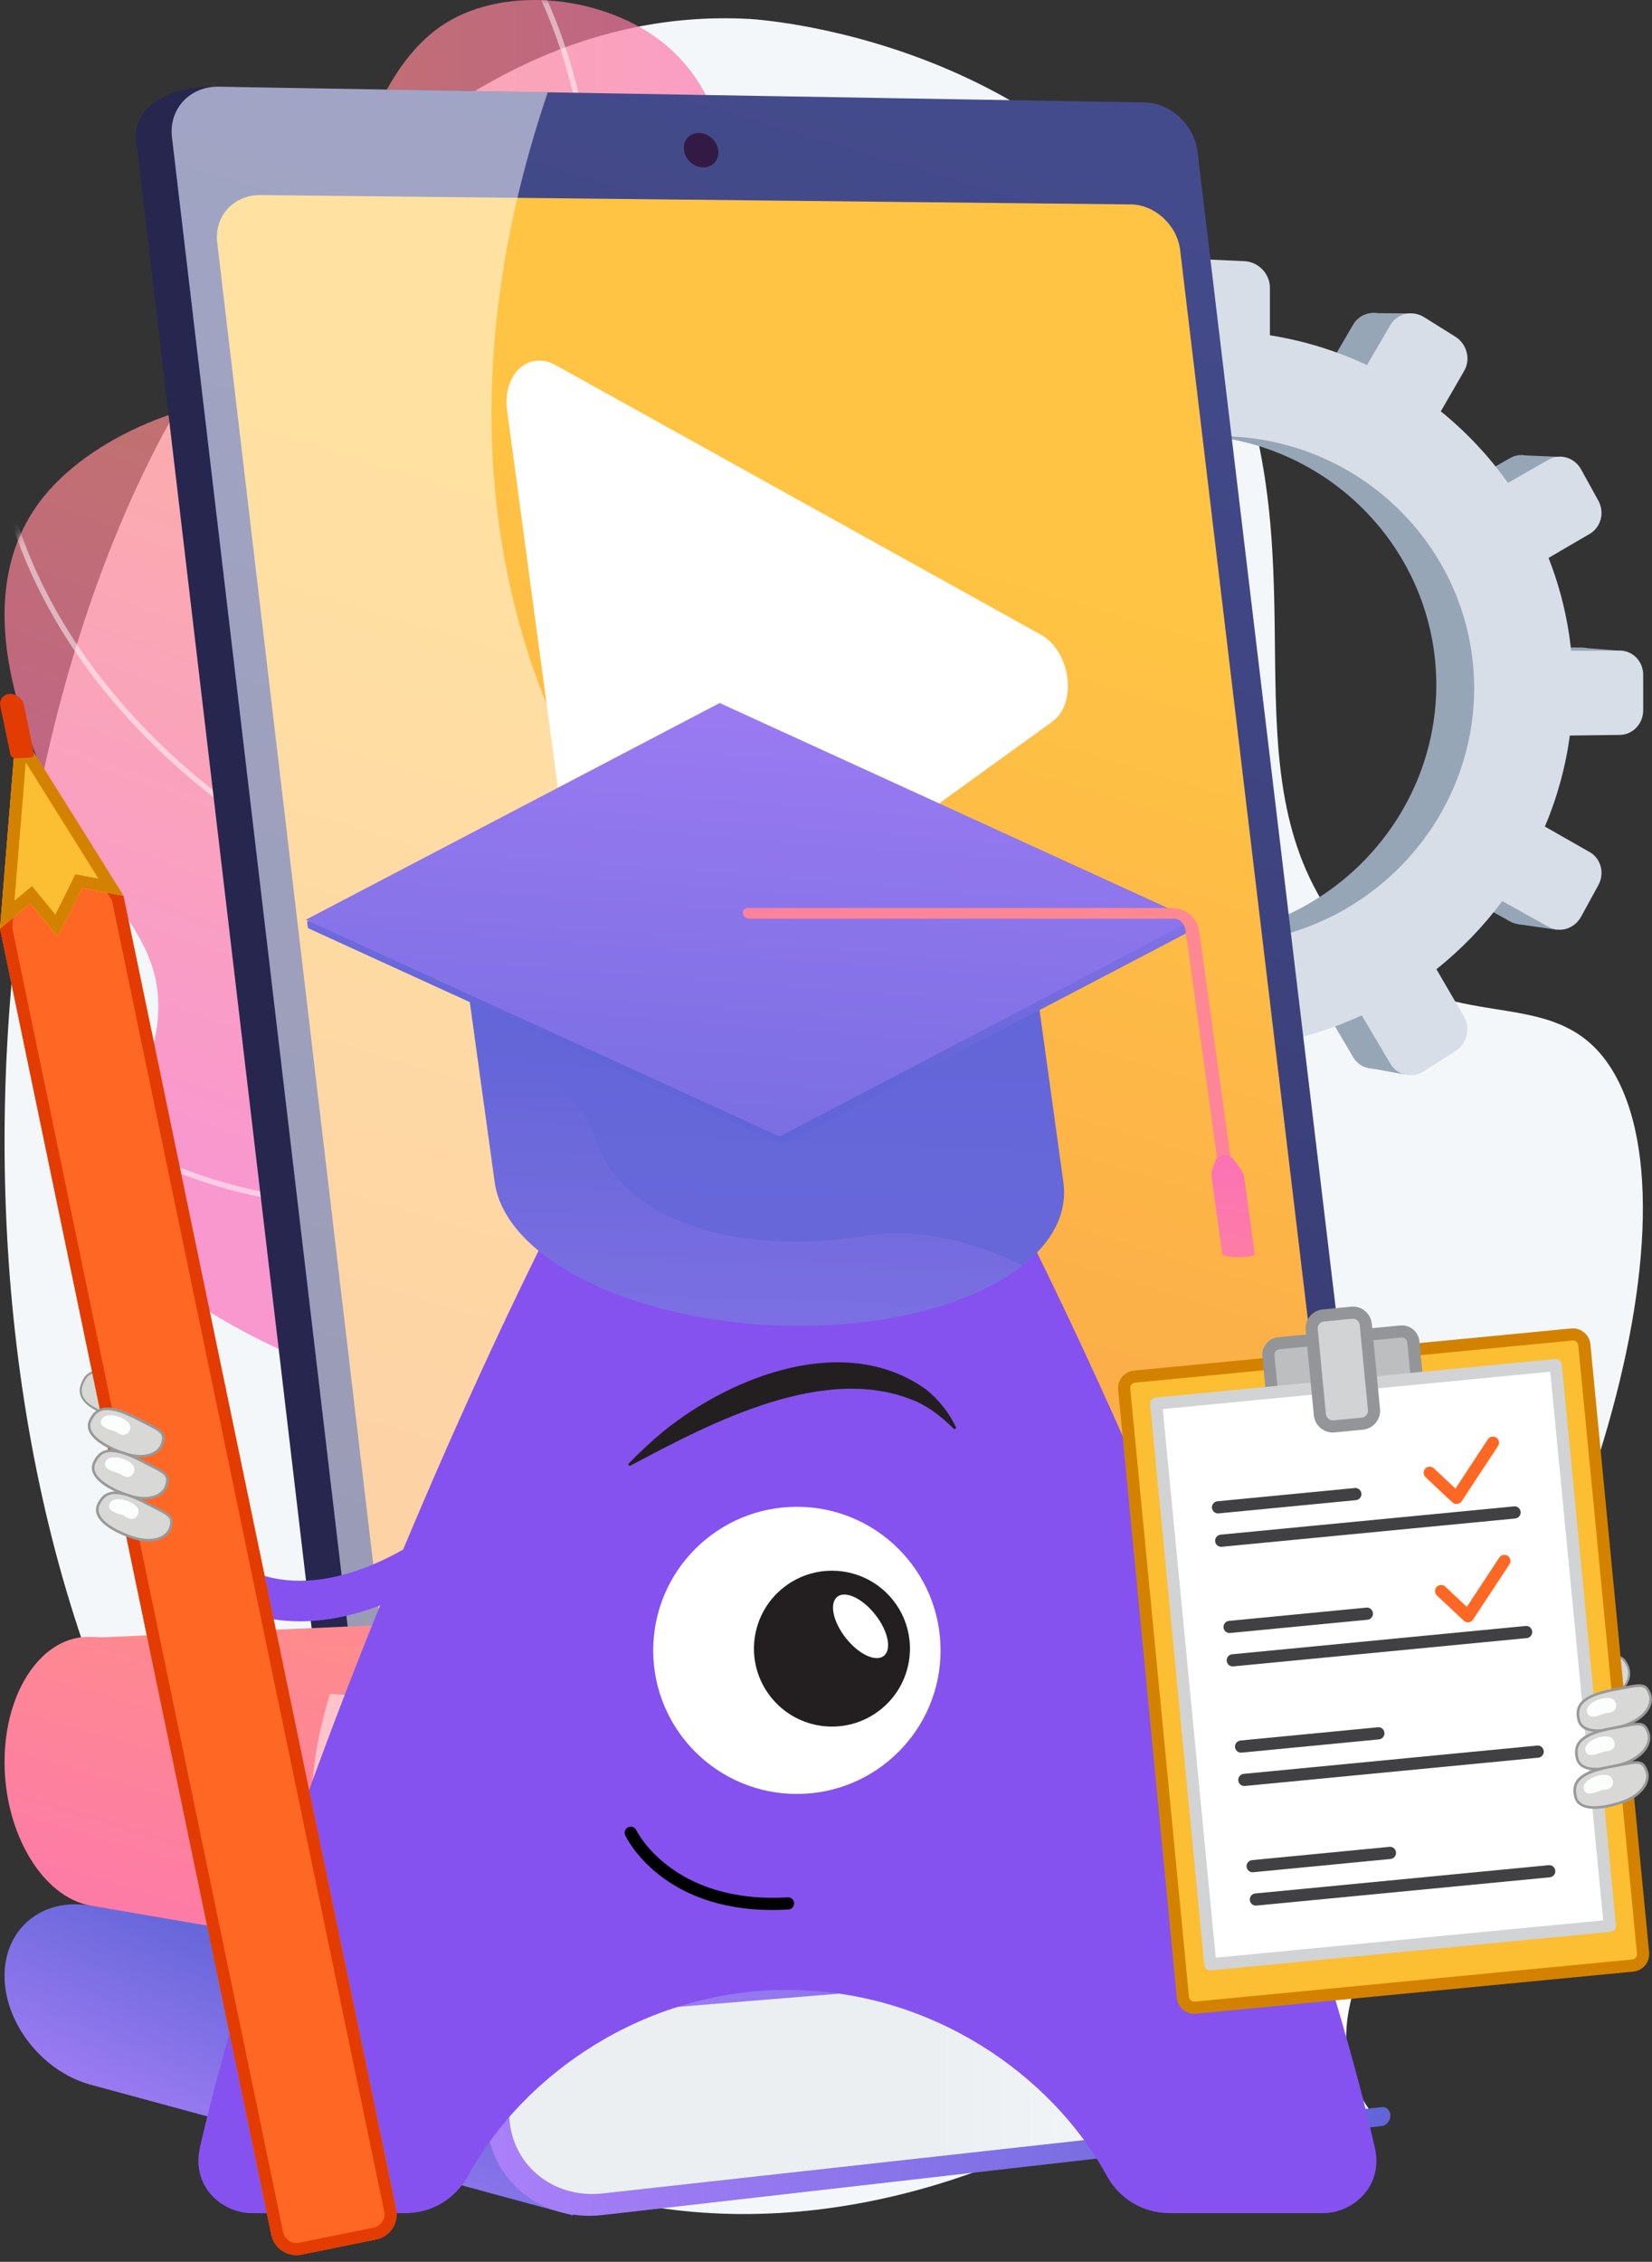
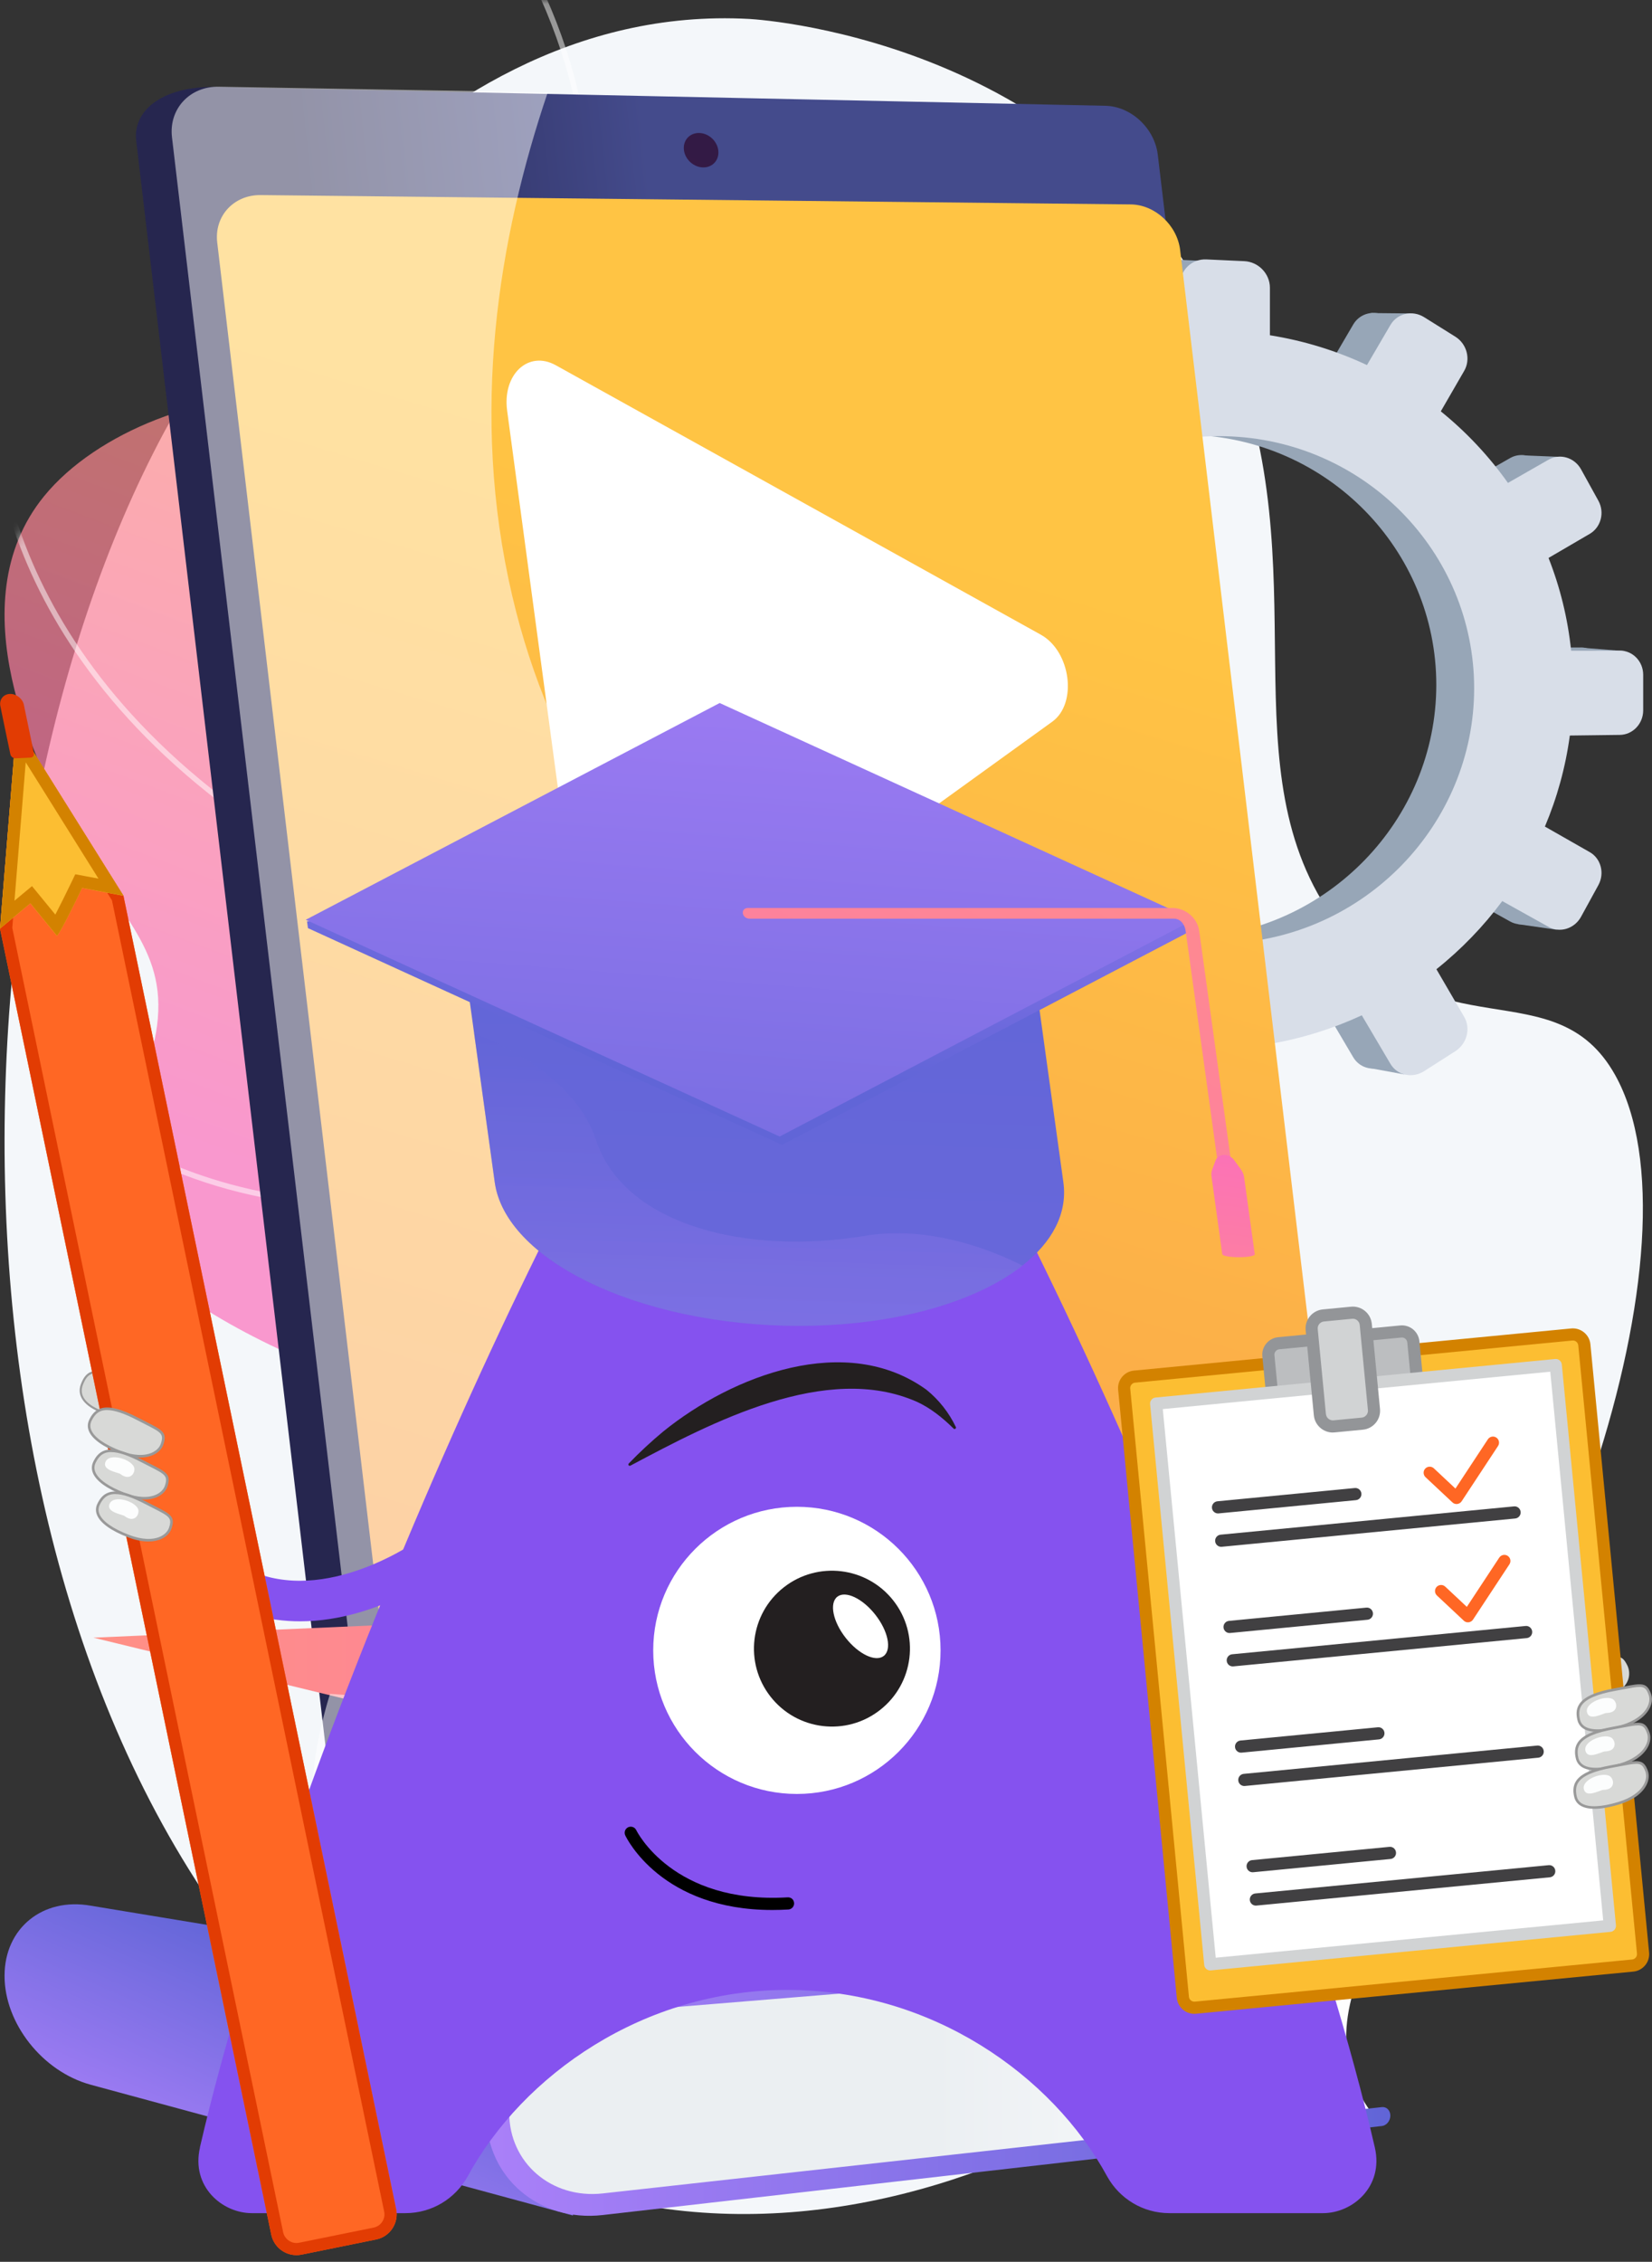
<svg xmlns="http://www.w3.org/2000/svg" width="198" height="271" viewBox="0 0 198 271" fill="none">
  <rect x="0" y="0" width="198" height="271" fill="#333333" stroke="none" />
  <path d="M19.61 51.893C22.604 46.296 48.234 0.013 89.78 2.268C91.856 2.381 132.375 5.303 147.319 41.583C158.375 68.421 146.671 92.232 160.157 110.517C171.908 126.449 186.35 115.903 193.572 128.787C204.572 148.413 187.054 201.416 160.138 230.976C132.347 261.499 79.177 283.891 37.852 243.168C-8.544 197.449 -8.074 103.645 19.61 51.893Z" fill="#F4F7FA" />
-   <path opacity="0.7" d="M105.649 127.135C99.549 121.368 91.499 112.004 87.856 98.762C83.079 81.396 90.079 72.621 89.29 43.22C88.791 24.63 88.256 11.662 78.951 4.725C71.659 -0.71 59.855 -1.792 52.69 3.247C46.733 7.436 43.288 16.346 42.236 22.706C41.379 27.89 42.067 31.654 39.1 34.384C36.069 37.174 32.796 35.594 29.961 37.661C24.212 41.852 27.541 55.737 28.079 57.981C34.063 82.942 56.899 99.777 66.947 107C75.255 112.972 88.108 120.93 105.649 127.134V127.135Z" fill="url(#paint0_linear_54_29091)" />
  <mask id="mask0_54_29091" style="mask-type:luminance" maskUnits="userSpaceOnUse" x="26" y="0" width="80" height="128">
    <path d="M105.649 127.135C99.549 121.368 91.499 112.004 87.856 98.762C83.079 81.396 90.079 72.621 89.29 43.22C88.791 24.63 88.256 11.662 78.951 4.725C71.659 -0.71 59.855 -1.792 52.69 3.247C46.733 7.436 43.288 16.346 42.236 22.706C41.379 27.89 42.067 31.654 39.1 34.384C36.069 37.174 32.796 35.594 29.961 37.661C24.212 41.852 27.541 55.737 28.079 57.981C34.063 82.942 56.899 99.777 66.947 107C75.255 112.972 88.108 120.93 105.649 127.134V127.135Z" fill="white" />
  </mask>
  <g mask="url(#mask0_54_29091)">
    <g style="mix-blend-mode:soft-light" opacity="0.5">
      <path d="M112.595 131.814C101.952 127.74 92.79 122.88 85.365 117.369C74.367 109.206 67.517 99.826 65.004 89.489C63.04 81.407 63.767 72.657 64.689 61.58C65.453 52.397 66.815 45.965 68.017 40.291C69.572 32.947 70.801 27.148 69.948 18.766C69.083 10.248 66.293 1.779 61.656 -6.41L62.222 -6.735C66.904 1.533 69.721 10.089 70.596 18.698C71.459 27.182 70.221 33.027 68.653 40.427C67.456 46.082 66.098 52.492 65.338 61.633C64.385 73.082 63.697 81.355 65.636 89.332C70.91 111.027 94.209 124.074 112.825 131.2L112.593 131.813L112.595 131.814Z" fill="white" />
      <path d="M65.531 55.273L65.426 54.918C60.522 38.336 51.715 27.962 45.191 22.179C38.13 15.921 32.17 13.555 32.11 13.532L32.346 12.919C32.406 12.943 38.475 15.352 45.622 21.686C52.162 27.483 60.972 37.846 65.942 54.366C67.281 53.712 72.432 50.998 77.586 45.65C83.078 39.949 89.7 29.999 90.054 14.971L90.705 14.986C90.346 30.24 83.617 40.341 78.034 46.127C71.985 52.397 65.93 55.099 65.869 55.126L65.531 55.274V55.273Z" fill="white" />
      <path d="M64.243 80.026L64.016 79.959C55.978 77.583 46.861 68.276 36.921 52.296C29.536 40.427 24.433 29.104 24.383 28.991L24.977 28.721C25.178 29.169 45.211 73.411 63.976 79.261C64.912 77.911 70.549 69.923 77.643 62.913C85.434 55.213 102.99 52.637 103.733 52.531L103.824 53.18C103.643 53.206 85.737 55.833 78.099 63.381C70.406 70.984 64.438 79.742 64.378 79.829L64.245 80.027L64.243 80.026Z" fill="white" />
      <path d="M82.602 115.153L81.957 115.076C81.868 115.065 72.843 113.951 61.059 109.813C50.18 105.993 34.649 98.738 22.439 85.871L-1.111 61.052L-0.64 60.598L22.911 85.417C35.028 98.186 50.453 105.392 61.259 109.189C71.186 112.677 79.138 114.005 81.393 114.336C76.888 105.987 77.724 96.903 83.825 88.023C88.517 81.193 94.737 76.83 94.799 76.787L95.169 77.327C95.107 77.37 88.975 81.676 84.35 88.411C78.183 97.396 77.486 106.202 82.278 114.588L82.602 115.154V115.153Z" fill="white" />
    </g>
  </g>
  <path opacity="0.7" d="M123.403 173.339C104.402 176.153 79.797 177.007 55.102 169.705C48.8 167.841 9.867 156.329 11.854 138.923C12.555 132.792 17.741 131.108 18.819 122.926C20.097 113.232 13.633 109.392 7.985 98.333C4.614 91.734 -5.25 72.422 5.264 59.475C11.546 51.738 24.822 46.623 35.605 47.605C51.421 49.045 58.776 63.317 70.804 87.682C81.467 109.28 80.312 115.115 88.259 130.534C94.158 141.976 104.417 157.43 123.403 173.338V173.339Z" fill="url(#paint1_linear_54_29091)" />
  <mask id="mask1_54_29091" style="mask-type:luminance" maskUnits="userSpaceOnUse" x="0" y="47" width="124" height="129">
    <path d="M123.403 173.339C104.402 176.153 79.797 177.007 55.102 169.705C48.8 167.841 9.867 156.329 11.854 138.923C12.555 132.792 17.741 131.108 18.819 122.926C20.097 113.232 13.633 109.392 7.985 98.333C4.614 91.734 -5.25 72.422 5.264 59.475C11.546 51.738 24.822 46.623 35.605 47.605C51.421 49.045 58.776 63.317 70.804 87.682C81.467 109.28 80.312 115.115 88.259 130.534C94.158 141.976 104.417 157.43 123.403 173.338V173.339Z" fill="white" />
  </mask>
  <g mask="url(#mask1_54_29091)">
    <g style="mix-blend-mode:soft-light" opacity="0.5">
      <path d="M156.376 178.078C152.67 178.078 148.975 177.897 145.294 177.534C118.766 174.92 94.363 162.588 72.764 140.881C50.309 118.314 36.506 91.26 28.88 72.539C23.568 59.498 22.144 44.442 24.65 27.79L25.294 27.888C22.807 44.421 24.216 59.36 29.483 72.29C38.758 95.062 74.526 169.902 145.357 176.882C149.016 177.242 152.692 177.422 156.375 177.422C172.622 177.422 189.069 173.922 205.42 166.971L205.674 167.576C189.243 174.561 172.709 178.079 156.377 178.079L156.376 178.078Z" fill="white" />
      <path d="M47.785 108.918L47.519 108.793C2.816 87.878 -1.037 57.116 -1.153 48.186C-1.156 48.007 -1.156 47.892 -1.162 47.845L-0.517 47.75C-0.507 47.815 -0.505 47.911 -0.501 48.178C-0.386 56.993 3.419 87.321 47.525 108.073C48.312 106.685 52.08 99.759 54.645 90.133C57.281 80.235 59.149 65.374 53.073 50.779L53.674 50.525C59.824 65.298 57.936 80.32 55.269 90.321C52.382 101.148 47.981 108.592 47.937 108.665L47.786 108.918H47.785Z" fill="white" />
      <path d="M45.428 144.818C34.978 144.818 26.893 142.732 21.123 140.405C10.194 135.997 4.97 129.778 4.919 129.716L5.42 129.296C5.47 129.357 10.614 135.468 21.405 139.812C31.347 143.813 48.249 147.087 72.361 140.006C73.01 137.776 79.635 113.712 73.14 83.639L66.254 51.756L66.89 51.617L73.776 83.499C80.602 115.1 73.01 140.12 72.933 140.369L72.88 140.536L72.713 140.586C62.298 143.661 53.207 144.818 45.428 144.818Z" fill="white" />
    </g>
  </g>
-   <path d="M189.469 77.578L183.676 77.587C183.277 73.734 182.358 70.034 180.989 66.559L185.886 63.699C187.225 62.917 187.683 61.153 186.911 59.756L184.853 56.029C184.076 54.623 182.353 54.107 181 54.88L176.163 57.644C173.913 54.467 171.226 51.602 168.183 49.139L170.964 44.326C171.763 42.945 171.289 41.128 169.904 40.262L166.202 37.948C164.802 37.074 163.007 37.487 162.193 38.876L159.405 43.64C155.822 41.959 151.952 40.747 147.868 40.096V34.447C147.868 32.78 146.507 31.366 144.823 31.289L140.315 31.082C138.609 31.004 137.222 32.306 137.222 33.99V39.701C133.013 40.054 128.955 41.007 125.141 42.482L122.132 37.318C121.247 35.801 119.283 35.213 117.742 36.009L113.62 38.139C112.061 38.944 111.526 40.839 112.428 42.366L115.546 47.648C112.133 50.078 109.083 52.987 106.499 56.285L100.86 53.072C99.261 52.161 97.21 52.633 96.28 54.132L93.802 58.131C92.867 59.64 93.421 61.598 95.039 62.5L100.874 65.752C99.256 69.505 98.163 73.528 97.687 77.735L90.688 77.747C88.804 77.75 87.272 79.188 87.272 80.96V85.668C87.272 87.439 88.804 88.855 90.688 88.832L97.874 88.742C98.481 92.85 99.679 96.761 101.381 100.393L95.039 104.018C93.421 104.943 92.866 106.909 93.802 108.404L96.28 112.367C97.21 113.853 99.262 114.296 100.86 113.363L107.275 109.615C109.838 112.669 112.818 115.351 116.126 117.585L112.428 123.903C111.526 125.444 112.061 127.331 113.62 128.113L117.742 130.184C119.283 130.958 121.248 130.342 122.132 128.812L125.8 122.466C129.422 123.753 133.255 124.569 137.223 124.85V131.925C137.223 133.61 138.61 134.892 140.316 134.789L144.824 134.517C146.509 134.416 147.869 132.983 147.869 131.316V124.318C151.72 123.655 155.382 122.495 158.791 120.916L162.194 126.682C163.008 128.06 164.803 128.447 166.203 127.553L169.905 125.186C171.29 124.301 171.764 122.477 170.965 121.107L167.662 115.438C170.619 113.081 173.251 110.354 175.491 107.339L181 110.41C182.353 111.164 184.076 110.623 184.853 109.206L186.911 105.449C187.682 104.04 187.224 102.283 185.886 101.521L180.558 98.484C182.001 95.075 183.011 91.445 183.521 87.665L189.469 87.59C191.002 87.571 192.241 86.267 192.241 84.676V80.447C192.241 78.856 191.002 77.569 189.469 77.572V77.578ZM142.575 112.391C125.436 113.032 111.093 99.634 111.093 82.446C111.093 65.257 125.436 51.675 142.575 52.094C159.132 52.5 172.147 65.907 172.147 82.052C172.147 98.197 159.132 111.772 142.575 112.391Z" fill="#97A6B7" />
+   <path d="M189.469 77.578L183.676 77.587C183.277 73.734 182.358 70.034 180.989 66.559L185.886 63.699C187.225 62.917 187.683 61.153 186.911 59.756L184.853 56.029C184.076 54.623 182.353 54.107 181 54.88L176.163 57.644C173.913 54.467 171.226 51.602 168.183 49.139L170.964 44.326C171.763 42.945 171.289 41.128 169.904 40.262L166.202 37.948C164.802 37.074 163.007 37.487 162.193 38.876L159.405 43.64C155.822 41.959 151.952 40.747 147.868 40.096V34.447C147.868 32.78 146.507 31.366 144.823 31.289L140.315 31.082C138.609 31.004 137.222 32.306 137.222 33.99V39.701C133.013 40.054 128.955 41.007 125.141 42.482L122.132 37.318C121.247 35.801 119.283 35.213 117.742 36.009L113.62 38.139C112.061 38.944 111.526 40.839 112.428 42.366L115.546 47.648C112.133 50.078 109.083 52.987 106.499 56.285L100.86 53.072C99.261 52.161 97.21 52.633 96.28 54.132L93.802 58.131C92.867 59.64 93.421 61.598 95.039 62.5L100.874 65.752C99.256 69.505 98.163 73.528 97.687 77.735L90.688 77.747C88.804 77.75 87.272 79.188 87.272 80.96V85.668C87.272 87.439 88.804 88.855 90.688 88.832L97.874 88.742C98.481 92.85 99.679 96.761 101.381 100.393L95.039 104.018C93.421 104.943 92.866 106.909 93.802 108.404L96.28 112.367C97.21 113.853 99.262 114.296 100.86 113.363L107.275 109.615C109.838 112.669 112.818 115.351 116.126 117.585L112.428 123.903C111.526 125.444 112.061 127.331 113.62 128.113L117.742 130.184C119.283 130.958 121.248 130.342 122.132 128.812L125.8 122.466C129.422 123.753 133.255 124.569 137.223 124.85V131.925C137.223 133.61 138.61 134.892 140.316 134.789L144.824 134.517C146.509 134.416 147.869 132.983 147.869 131.316V124.318C151.72 123.655 155.382 122.495 158.791 120.916L162.194 126.682C163.008 128.06 164.803 128.447 166.203 127.553L169.905 125.186C171.29 124.301 171.764 122.477 170.965 121.107L167.662 115.438C170.619 113.081 173.251 110.354 175.491 107.339L181 110.41C182.353 111.164 184.076 110.623 184.853 109.206L186.911 105.449C187.682 104.04 187.224 102.283 185.886 101.521L180.558 98.484C182.001 95.075 183.011 91.445 183.521 87.665L189.469 87.59V80.447C192.241 78.856 191.002 77.569 189.469 77.572V77.578ZM142.575 112.391C125.436 113.032 111.093 99.634 111.093 82.446C111.093 65.257 125.436 51.675 142.575 52.094C159.132 52.5 172.147 65.907 172.147 82.052C172.147 98.197 159.132 111.772 142.575 112.391Z" fill="#97A6B7" />
  <path d="M123.397 35.789L119.271 35.646L117.849 39.372L123.397 35.789Z" fill="#97A6B7" />
  <path d="M164.304 37.509L169.061 37.556V41.09L164.304 37.509Z" fill="#97A6B7" />
  <path d="M182.434 54.557L187.177 54.75L185.991 57.425L182.434 54.557Z" fill="#97A6B7" />
  <path d="M189.878 77.628L194.669 78.01L193.103 80.351L189.878 77.628Z" fill="#97A6B7" />
  <path d="M181.912 110.726L186.56 111.395L187.129 107.574L181.912 110.726Z" fill="#97A6B7" />
  <path d="M164.131 127.968L168.303 128.732L168.635 125.628L164.131 127.968Z" fill="#97A6B7" />
  <path d="M143.266 135.418L139.52 134.75L142.744 129.927L143.266 135.418Z" fill="#97A6B7" />
  <path d="M122.97 131.359L118.608 130.452L121.974 126.344L122.97 131.359Z" fill="#97A6B7" />
  <path d="M98.454 52.649L103.007 52.793L101.205 56.135L98.454 52.649Z" fill="#97A6B7" />
  <path d="M89.397 88.613L93.57 89.234L93.238 85.795L89.397 88.613Z" fill="#97A6B7" />
  <path d="M98.359 113.783L102.438 114.451L102.769 111.729L98.359 113.783Z" fill="#97A6B7" />
  <path d="M194.149 77.957L188.309 77.967C187.907 74.082 186.979 70.353 185.599 66.849L190.538 63.965C191.887 63.176 192.349 61.399 191.571 59.989L189.496 56.232C188.713 54.815 186.975 54.294 185.611 55.073L180.734 57.86C178.464 54.658 175.756 51.77 172.687 49.285L175.492 44.433C176.296 43.041 175.819 41.208 174.423 40.336L170.69 38.003C169.279 37.122 167.468 37.538 166.648 38.939L163.837 43.742C160.225 42.047 156.322 40.825 152.204 40.17V34.474C152.204 32.794 150.831 31.369 149.134 31.291L144.589 31.082C142.869 31.003 141.469 32.316 141.469 34.014V39.772C137.225 40.128 133.134 41.089 129.289 42.575L126.255 37.37C125.364 35.84 123.383 35.248 121.829 36.049L117.672 38.196C116.101 39.007 115.561 40.918 116.469 42.458L119.613 47.783C116.172 50.233 113.097 53.166 110.491 56.49L104.805 53.25C103.193 52.331 101.125 52.808 100.188 54.319L97.688 58.35C96.745 59.872 97.305 61.846 98.936 62.754L104.819 66.033C103.188 69.817 102.086 73.873 101.606 78.114L94.548 78.126C92.649 78.129 91.104 79.579 91.104 81.364V86.111C91.104 87.897 92.649 89.325 94.548 89.301L101.794 89.21C102.405 93.351 103.613 97.294 105.33 100.955L98.935 104.61C97.304 105.542 96.744 107.524 97.687 109.032L100.187 113.028C101.124 114.526 103.193 114.973 104.804 114.031L111.272 110.253C113.857 113.332 116.863 116.036 120.197 118.288L116.468 124.658C115.559 126.211 116.099 128.113 117.671 128.903L121.828 130.991C123.382 131.772 125.362 131.15 126.254 129.608L129.953 123.21C133.605 124.508 137.47 125.331 141.469 125.615V132.747C141.469 134.445 142.868 135.738 144.589 135.635L149.134 135.361C150.832 135.259 152.204 133.814 152.204 132.134V125.08C156.087 124.412 159.779 123.242 163.217 121.65L166.648 127.463C167.468 128.851 169.279 129.242 170.69 128.34L174.423 125.954C175.819 125.063 176.296 123.223 175.492 121.843L172.161 116.128C175.142 113.752 177.796 111.003 180.055 107.963L185.61 111.058C186.973 111.818 188.712 111.272 189.495 109.844L191.57 106.056C192.348 104.636 191.886 102.865 190.537 102.097L185.164 99.035C186.619 95.598 187.637 91.939 188.151 88.128L194.149 88.052C195.695 88.033 196.944 86.717 196.944 85.114V80.85C196.944 79.247 195.695 77.95 194.149 77.953V77.957ZM146.867 113.054C129.585 113.7 115.123 100.193 115.123 82.865C115.123 65.536 129.585 51.843 146.867 52.266C163.561 52.675 176.684 66.191 176.684 82.468C176.684 98.746 163.561 112.43 146.867 113.054Z" fill="#D8DEE8" />
  <path d="M138.765 18.538L164.184 231.341C164.565 234.531 162.382 237.391 159.324 237.697L53.449 249.404C46.962 249.811 43.412 246.473 43.011 243.08L16.323 16.837C15.925 13.463 19.107 10.407 25.621 10.407L132.459 12.673C135.552 12.725 138.386 15.365 138.765 18.538Z" fill="url(#paint2_linear_54_29091)" />
-   <path d="M143.531 18.172L169.089 232.039C169.472 235.246 167.281 238.121 164.212 238.428L54.449 249.435C51.008 249.78 47.855 247.272 47.452 243.862L20.614 16.449C20.214 13.058 22.741 10.331 26.221 10.391L137.199 12.277C140.304 12.329 143.149 14.982 143.53 18.172H143.531Z" fill="url(#paint3_linear_54_29091)" />
  <path d="M141.447 29.969L165.137 228.267C165.495 231.263 163.443 233.944 160.57 234.226L57.342 244.333C54.143 244.645 51.211 242.305 50.837 239.131L26.035 29.052C25.663 25.894 28.009 23.339 31.241 23.373L135.528 24.492C138.432 24.523 141.092 26.987 141.448 29.968L141.447 29.969Z" fill="url(#paint4_linear_54_29091)" />
  <path d="M86.091 18.025C86.226 19.164 85.416 20.075 84.278 20.06C83.14 20.046 82.106 19.109 81.971 17.969C81.835 16.828 82.649 15.917 83.788 15.933C84.925 15.95 85.956 16.886 86.091 18.025Z" fill="url(#paint5_linear_54_29091)" />
  <g style="mix-blend-mode:soft-light" opacity="0.5">
    <path d="M123.6 163.078C102.467 123.725 70.898 111.945 61.392 71.387C56.254 49.464 59.755 28.48 65.65 11.061L26.22 10.391C22.74 10.331 20.213 13.058 20.613 16.449L47.451 243.863C47.854 247.273 51.007 249.78 54.448 249.436L140.733 240.783C141.371 205.521 133.02 180.62 123.6 163.079V163.078Z" fill="white" />
  </g>
  <path d="M11.193 196.218L82.525 193.094L164.711 195.994L83.633 213.844L11.193 196.218Z" fill="url(#paint6_linear_54_29091)" />
  <path d="M68.666 265.45L10.886 249.787C5.067 248.21 0.547 242.402 0.547 236.771V236.709C0.547 231.077 5.068 227.299 10.886 228.333L72.859 238.547L68.667 265.45H68.666Z" fill="url(#paint7_linear_54_29091)" />
  <path d="M164.811 253.687L71.451 264.188C65.603 264.846 60.796 260.739 60.796 255.006V251.116C60.796 245.382 65.603 240.35 71.451 239.881L164.811 232.396C160.68 240.142 159.726 247.389 164.811 253.687Z" fill="url(#paint8_linear_54_29091)" />
  <path d="M165.623 254.73L72.233 265.396C64.606 266.267 58.286 260.886 58.286 253.386V253.304C58.286 245.802 64.606 239.203 72.233 238.604L165.623 231.268C166.184 231.224 166.639 231.695 166.639 232.32C166.639 232.946 166.184 233.49 165.623 233.537L72.233 241.195C66.097 241.698 61.03 247.015 61.03 253.04V253.122C61.03 259.147 66.097 263.486 72.233 262.807L165.623 252.463C166.184 252.401 166.639 252.858 166.639 253.484C166.639 254.109 166.184 254.668 165.623 254.732V254.73Z" fill="url(#paint9_linear_54_29091)" />
-   <path d="M71.094 238.611L10.886 228.334C5.067 227.3 0.547 219.617 0.547 211.162V211.069C0.547 202.614 5.068 195.903 10.886 196.121L74.755 198.511L71.094 238.612L71.094 238.611Z" fill="url(#paint10_linear_54_29091)" />
  <path d="M164.811 229.627L76.683 236.321C67.992 236.981 60.796 230.549 60.796 221.941V216.101C60.796 207.492 67.992 200.315 76.683 200.077L164.811 197.657C160.666 209.264 159.74 220.133 164.811 229.627Z" fill="url(#paint11_linear_54_29091)" />
  <path d="M165.623 231.268L72.233 238.604C64.606 239.203 58.286 230.538 58.286 219.275V219.151C58.286 207.888 64.606 198.568 72.233 198.377L165.623 196.039C166.184 196.025 166.639 196.775 166.639 197.714C166.639 198.652 166.184 199.427 165.623 199.445L72.233 202.266C66.097 202.451 61.03 209.963 61.03 219.009V219.132C61.03 228.178 66.097 235.165 72.233 234.715L165.623 227.862C166.184 227.821 166.639 228.549 166.639 229.488C166.639 230.427 166.184 231.224 165.623 231.268Z" fill="url(#paint12_linear_54_29091)" />
  <g style="mix-blend-mode:soft-light" opacity="0.5">
    <path d="M52.423 230.137L39.553 227.872C36.548 219.61 36.774 212.021 39.553 202.951L52.423 203.872C49.785 213.417 50.184 222.063 52.423 230.138V230.137Z" fill="white" />
  </g>
  <path d="M69.887 116.829L60.784 49.21C60.197 44.857 63.329 41.937 66.616 43.763L124.745 76.045C128.341 78.04 129.16 84.272 126.122 86.467L77.108 121.849C74.345 123.844 70.472 121.155 69.887 116.829Z" fill="white" />
  <g clip-path="url(#clip0_54_29091)">
    <path d="M13.809 165.208C11.146 163.669 10.32 164.543 9.805 165.892C9.29 167.242 10.238 168.402 12.201 169.154C14.168 169.907 15.432 168.844 15.733 167.761C16.141 166.29 15.646 166.271 13.809 165.208Z" fill="#D8D9D7" />
    <path d="M13.464 169.533C13.964 169.533 14.358 169.407 14.64 169.266C15.228 168.97 15.685 168.416 15.86 167.795C16.238 166.421 15.84 166.198 14.523 165.465C14.329 165.358 14.115 165.237 13.877 165.101C12.589 164.358 11.623 164.116 10.928 164.363C10.243 164.606 9.907 165.285 9.694 165.849C9.426 166.543 9.528 167.227 9.98 167.824C10.413 168.397 11.146 168.882 12.167 169.276C12.662 169.465 13.1 169.538 13.474 169.538L13.464 169.533ZM13.746 165.319C13.984 165.455 14.203 165.577 14.397 165.688C15.704 166.417 15.937 166.548 15.612 167.732C15.456 168.285 15.053 168.776 14.523 169.043C13.882 169.368 13.095 169.368 12.249 169.043C11.292 168.679 10.573 168.203 10.175 167.679C9.771 167.145 9.689 166.562 9.927 165.946C10.223 165.174 10.549 164.771 11.01 164.611C11.632 164.387 12.531 164.625 13.751 165.329L13.746 165.319Z" fill="#999999" />
    <path d="M191.897 198.92C188.889 199.561 188.86 200.76 189.38 202.109C189.9 203.454 191.382 203.682 193.35 202.925C195.313 202.167 195.541 200.532 195.036 199.527C194.351 198.163 193.972 198.478 191.897 198.92Z" fill="#D8D9D7" />
-     <path d="M191.372 203.478C191.955 203.478 192.636 203.333 193.394 203.041C194.55 202.595 195.031 201.886 195.23 201.371C195.468 200.755 195.439 200.041 195.148 199.469C194.506 198.192 194.064 198.294 192.592 198.634C192.378 198.682 192.135 198.74 191.868 198.794C190.415 199.105 189.536 199.571 189.181 200.221C188.836 200.857 189.04 201.585 189.259 202.148C189.599 203.027 190.333 203.473 191.368 203.473L191.372 203.478ZM193.875 198.668C194.351 198.668 194.579 198.901 194.924 199.585C195.182 200.1 195.211 200.736 194.997 201.284C194.74 201.954 194.152 202.478 193.306 202.808C192.164 203.25 190.148 203.735 189.502 202.061C189.205 201.289 189.176 200.774 189.409 200.342C189.725 199.76 190.546 199.333 191.926 199.041C192.194 198.983 192.437 198.93 192.655 198.876C193.209 198.75 193.588 198.663 193.88 198.663L193.875 198.668Z" fill="#999999" />
    <path d="M35.961 194.26C45.601 194.26 53.91 187.872 54.322 187.547C55.377 186.722 55.566 185.197 54.74 184.139C53.914 183.086 52.389 182.896 51.334 183.722C51.169 183.848 40.946 191.629 31.549 188.77C25.704 186.989 21.19 181.387 18.133 172.115C17.711 170.844 16.34 170.149 15.068 170.572C13.794 170.989 13.1 172.363 13.522 173.635C17.108 184.503 22.706 191.163 30.164 193.42C32.112 194.013 34.066 194.26 35.966 194.26H35.961Z" fill="#8552EF" />
    <path d="M181.601 224.987C182.471 224.987 183.263 224.4 183.487 223.521C183.749 222.482 183.117 221.424 182.077 221.162C165.334 216.939 155.951 204.158 155.859 204.027C155.232 203.158 154.017 202.959 153.148 203.585C152.278 204.211 152.079 205.425 152.705 206.294C153.118 206.866 163.021 220.356 181.125 224.924C181.285 224.963 181.446 224.982 181.601 224.982V224.987Z" fill="#8552EF" />
    <path d="M23.959 257.292C35.577 206.915 72.373 127.991 86.017 113.603H86.022C88.15 111.453 91.104 110.118 94.369 110.118C97.635 110.118 100.589 111.453 102.717 113.603H102.722C116.361 127.996 153.162 206.92 164.78 257.297C165.863 262.005 162.097 265.17 158.57 265.17H140.155C136.958 265.17 134.173 263.408 132.721 260.806C126.064 248.578 111.589 238.423 94.374 238.423C77.159 238.423 62.684 248.574 56.028 260.806C54.57 263.408 51.791 265.17 48.594 265.17H30.178C26.651 265.17 22.88 262.005 23.969 257.297L23.959 257.292Z" fill="#8552EF" />
    <path d="M95.511 214.944C86.002 214.944 78.291 207.24 78.291 197.741C78.291 188.241 86.002 180.537 95.511 180.537C105.02 180.537 112.731 188.241 112.731 197.741C112.731 207.24 105.02 214.944 95.511 214.944Z" fill="white" />
    <path d="M105.487 204.876C109.549 201.692 110.253 195.818 107.066 191.765C103.878 187.712 98.004 187.003 93.942 190.187C89.88 193.372 89.171 199.245 92.363 203.299C95.55 207.357 101.43 208.065 105.487 204.876Z" fill="#231F20" />
    <path d="M105.924 198.406C106.906 197.639 106.449 195.425 104.913 193.469C103.378 191.513 101.332 190.547 100.356 191.314C99.379 192.081 99.826 194.294 101.366 196.25C102.907 198.207 104.947 199.173 105.924 198.406Z" fill="white" />
    <path d="M75.599 175.586C85.283 170.436 99.048 163.154 109.913 167.965C111.463 168.679 112.891 169.785 114.296 171.169C114.412 171.3 114.65 171.14 114.563 170.979C113.742 169.261 112.537 167.722 111.045 166.518C101.434 159.562 87.829 164.781 79.511 171.499C78.053 172.703 76.673 173.994 75.361 175.348C75.298 175.416 75.298 175.518 75.361 175.581C75.434 175.649 75.522 175.635 75.599 175.581V175.586Z" fill="#231F20" />
    <path d="M92.562 228.846C93.184 228.846 93.825 228.827 94.491 228.788C94.894 228.764 95.2 228.419 95.176 228.016C95.152 227.613 94.831 227.307 94.404 227.332C80.609 228.147 76.304 219.371 76.26 219.283C76.09 218.919 75.653 218.764 75.289 218.934C74.924 219.104 74.769 219.541 74.939 219.905C75.119 220.288 79.317 228.846 92.557 228.846H92.562Z" fill="black" />
    <path d="M134.74 166.444L141.776 239.317C141.849 240.072 142.521 240.625 143.277 240.552L195.689 235.501C196.445 235.428 196.999 234.757 196.926 234.002L189.89 161.129C189.817 160.374 189.145 159.821 188.389 159.894L135.976 164.945C135.22 165.018 134.667 165.689 134.74 166.444Z" fill="#FCBE32" />
    <path d="M143.14 241.287C142.655 241.287 142.188 241.122 141.804 240.807C141.372 240.448 141.1 239.943 141.046 239.385L134.015 166.514C133.962 165.955 134.127 165.407 134.487 164.975C134.846 164.543 135.352 164.271 135.91 164.218L188.318 159.169C189.465 159.062 190.505 159.907 190.617 161.062L197.652 233.933C197.706 234.492 197.541 235.04 197.181 235.472C196.822 235.904 196.316 236.176 195.757 236.229L143.349 241.278C143.281 241.283 143.213 241.287 143.145 241.287H143.14ZM188.518 160.616C188.518 160.616 188.474 160.616 188.455 160.616L136.046 165.664C135.876 165.679 135.721 165.761 135.609 165.897C135.497 166.028 135.449 166.198 135.463 166.373L142.499 239.244C142.514 239.414 142.596 239.569 142.732 239.681C142.868 239.792 143.038 239.841 143.208 239.826L195.617 234.778C195.787 234.763 195.942 234.681 196.054 234.545C196.166 234.409 196.214 234.244 196.2 234.069L189.164 161.198C189.13 160.863 188.848 160.611 188.518 160.611V160.616Z" fill="#D38200" />
    <path d="M152.022 162.439L152.849 171.001C152.922 171.756 153.594 172.309 154.349 172.237L168.98 170.827C169.736 170.754 170.289 170.083 170.216 169.327L169.39 160.765C169.317 160.01 168.645 159.457 167.889 159.53L153.259 160.94C152.503 161.013 151.949 161.684 152.022 162.439Z" fill="#BCBEC0" />
    <path d="M154.219 172.975C153.15 172.975 152.227 172.159 152.125 171.072L151.299 162.514C151.245 161.956 151.41 161.407 151.77 160.975C152.13 160.543 152.635 160.271 153.194 160.218L167.824 158.81C168.383 158.757 168.932 158.922 169.364 159.281C169.796 159.64 170.069 160.145 170.122 160.703L170.948 169.261C171.06 170.416 170.209 171.446 169.053 171.557L154.423 172.965C154.355 172.97 154.287 172.975 154.219 172.975ZM153.573 170.931C153.607 171.285 153.927 171.547 154.282 171.513L168.912 170.106C169.267 170.072 169.529 169.756 169.495 169.397L168.669 160.839C168.635 160.485 168.315 160.218 167.96 160.257L153.33 161.664C153.16 161.679 153.004 161.761 152.892 161.897C152.781 162.028 152.732 162.198 152.747 162.373L153.573 170.931Z" fill="#939598" />
    <path d="M138.57 168.173L145.057 235.359L192.948 230.744L186.46 163.558L138.57 168.173Z" fill="white" />
    <path d="M145.055 236.089C144.686 236.089 144.365 235.807 144.331 235.428L137.844 168.242C137.825 168.048 137.883 167.858 138.009 167.708C138.131 167.557 138.311 167.465 138.5 167.446L186.394 162.829C186.584 162.81 186.778 162.868 186.929 162.994C187.079 163.121 187.172 163.295 187.191 163.485L193.678 230.671C193.717 231.069 193.425 231.429 193.022 231.467L145.133 236.084C145.133 236.084 145.084 236.084 145.06 236.084L145.055 236.089ZM139.365 168.829L145.711 234.564L192.152 230.089L185.806 164.353L139.365 168.829Z" fill="#D1D3D4" />
    <path d="M157.215 159.318L158.198 169.498C158.281 170.357 159.046 170.987 159.906 170.904L163.277 170.579C164.137 170.496 164.767 169.732 164.684 168.873L163.701 158.693C163.618 157.833 162.853 157.204 161.993 157.287L158.622 157.612C157.762 157.695 157.132 158.458 157.215 159.318Z" fill="#D1D3D4" />
    <path d="M159.748 171.64C158.582 171.64 157.581 170.751 157.469 169.572L156.488 159.388C156.366 158.13 157.29 157.009 158.548 156.888L161.92 156.563C162.527 156.504 163.125 156.684 163.596 157.072C164.068 157.461 164.359 158.009 164.418 158.621L165.399 168.805C165.457 169.412 165.278 170.009 164.889 170.48C164.5 170.95 163.951 171.242 163.339 171.3L159.967 171.625C159.894 171.63 159.821 171.635 159.743 171.635L159.748 171.64ZM158.922 169.431C158.966 169.887 159.374 170.222 159.831 170.179L163.203 169.853C163.426 169.834 163.626 169.727 163.766 169.552C163.907 169.382 163.975 169.164 163.951 168.941L162.97 158.757C162.95 158.533 162.843 158.334 162.668 158.194C162.498 158.053 162.284 157.985 162.056 158.009L158.684 158.334C158.227 158.378 157.892 158.786 157.936 159.242L158.917 169.426L158.922 169.431Z" fill="#939598" />
    <path d="M145.983 181.333C145.614 181.333 145.293 181.052 145.259 180.673C145.22 180.275 145.512 179.916 145.915 179.877L162.372 178.29C162.77 178.246 163.13 178.542 163.169 178.945C163.208 179.343 162.916 179.702 162.513 179.741L146.056 181.329C146.056 181.329 146.007 181.329 145.983 181.329V181.333Z" fill="#414042" />
    <path d="M146.367 185.333C145.998 185.333 145.677 185.052 145.643 184.673C145.604 184.275 145.896 183.916 146.299 183.877L181.458 180.489C181.856 180.445 182.216 180.741 182.255 181.144C182.294 181.542 182.002 181.901 181.599 181.94L146.44 185.328C146.44 185.328 146.391 185.328 146.367 185.328V185.333Z" fill="#414042" />
    <path d="M147.368 195.663C146.999 195.663 146.678 195.381 146.644 195.003C146.605 194.605 146.897 194.246 147.3 194.207L163.757 192.619C164.155 192.576 164.515 192.872 164.554 193.275C164.593 193.673 164.301 194.032 163.898 194.071L147.441 195.658C147.441 195.658 147.392 195.658 147.368 195.658V195.663Z" fill="#414042" />
    <path d="M147.752 199.663C147.382 199.663 147.062 199.381 147.028 199.003C146.989 198.605 147.28 198.245 147.684 198.207L182.843 194.818C183.241 194.775 183.601 195.071 183.639 195.474C183.678 195.872 183.387 196.231 182.983 196.27L147.825 199.658C147.825 199.658 147.776 199.658 147.752 199.658V199.663Z" fill="#414042" />
    <path d="M148.748 209.997C148.378 209.997 148.058 209.716 148.024 209.337C147.985 208.939 148.276 208.58 148.68 208.541L165.137 206.954C165.54 206.91 165.895 207.206 165.934 207.609C165.973 208.007 165.681 208.366 165.278 208.405L148.821 209.993C148.821 209.993 148.772 209.993 148.748 209.993V209.997Z" fill="#414042" />
    <path d="M149.136 213.992C148.767 213.992 148.446 213.711 148.412 213.332C148.374 212.934 148.665 212.575 149.068 212.536L184.227 209.148C184.631 209.104 184.985 209.4 185.024 209.803C185.063 210.201 184.772 210.56 184.368 210.599L149.209 213.988C149.209 213.988 149.161 213.988 149.136 213.988V213.992Z" fill="#414042" />
    <path d="M150.132 224.327C149.763 224.327 149.443 224.045 149.409 223.667C149.37 223.269 149.661 222.91 150.064 222.871L166.522 221.283C166.925 221.24 167.28 221.536 167.318 221.939C167.357 222.337 167.066 222.696 166.662 222.735L150.205 224.322C150.205 224.322 150.157 224.322 150.132 224.322V224.327Z" fill="#414042" />
    <path d="M150.521 228.322C150.152 228.322 149.831 228.04 149.797 227.662C149.758 227.264 150.05 226.904 150.453 226.866L185.612 223.477C186.015 223.434 186.37 223.73 186.409 224.133C186.448 224.531 186.156 224.89 185.753 224.929L150.594 228.317C150.594 228.317 150.545 228.317 150.521 228.317V228.322Z" fill="#414042" />
    <path d="M174.578 180.207C174.393 180.207 174.213 180.139 174.077 180.008L170.856 176.989C170.564 176.712 170.55 176.251 170.822 175.96C171.099 175.669 171.56 175.654 171.852 175.926L174.442 178.353L178.329 172.45C178.552 172.115 179.004 172.023 179.339 172.242C179.675 172.465 179.767 172.916 179.548 173.251L175.185 179.877C175.068 180.057 174.874 180.173 174.66 180.202C174.631 180.202 174.602 180.207 174.573 180.207H174.578Z" fill="#FF6724" />
    <path d="M175.943 194.381C175.758 194.381 175.578 194.314 175.442 194.182L172.221 191.163C171.929 190.886 171.915 190.425 172.187 190.134C172.464 189.843 172.925 189.828 173.217 190.1L175.807 192.527L179.694 186.624C179.917 186.29 180.369 186.197 180.705 186.416C181.04 186.639 181.132 187.086 180.914 187.425L176.55 194.051C176.434 194.231 176.239 194.347 176.025 194.377C175.996 194.377 175.967 194.381 175.938 194.381H175.943Z" fill="#FF6724" />
    <path d="M45.066 268.325L36.15 270.136C34.484 270.476 32.856 269.403 32.511 267.738L6.86646e-05 111.263L1.982 86.856L14.795 107.331L47.476 264.68C47.826 266.354 46.743 267.99 45.066 268.33V268.325Z" fill="#FF6724" />
    <path d="M3.081 91.351L1.472 111.171L33.935 267.447C34.09 268.199 34.761 268.748 35.528 268.748C35.635 268.748 35.747 268.738 35.859 268.714L44.775 266.903C45.202 266.816 45.572 266.568 45.81 266.204C46.053 265.84 46.135 265.403 46.043 264.976L13.42 107.88L3.081 91.356M1.982 86.856L14.795 107.331L47.476 264.68C47.826 266.354 46.743 267.99 45.066 268.33L36.15 270.141C35.941 270.184 35.737 270.204 35.533 270.204C34.1 270.204 32.812 269.199 32.511 267.743L6.86646e-05 111.263L1.982 86.856Z" fill="#E23C03" />
    <path d="M14.795 107.326L9.844 106.399C9.844 106.399 7.216 111.884 6.817 112.127L3.635 108.239L6.58035e-05 111.263L1.982 86.856L14.795 107.331V107.326Z" fill="#FCBE32" />
    <path d="M3.081 91.351L1.735 107.919L2.702 107.113L3.834 106.171L4.767 107.307L6.632 109.584C7.191 108.511 7.91 107.059 8.537 105.759L9.023 104.749L10.121 104.958L11.802 105.273L3.086 91.342M1.987 86.842L14.8 107.317L9.849 106.39C9.849 106.39 7.22 111.875 6.822 112.118L3.639 108.229L0.005 111.253L1.987 86.847V86.842Z" fill="#D38200" />
    <path d="M2.847 84.386C2.857 84.415 2.862 84.449 2.867 84.478L3.357 86.842L4.004 89.958L4.067 90.245C4.125 90.526 3.941 90.759 3.668 90.774L1.856 90.861C1.667 90.861 1.477 90.769 1.36 90.623C1.302 90.555 1.263 90.468 1.244 90.385L0.602 87.313L0.044 84.614C-0.117 83.842 0.389 83.182 1.166 83.143C1.919 83.109 2.653 83.657 2.852 84.391L2.847 84.386Z" fill="#E23C03" />
    <path d="M193.622 202.425C189.298 203.202 188.899 204.532 189.21 206.017C189.521 207.502 191.489 207.721 194.414 206.837C197.339 205.954 198.141 204.134 197.752 203.032C197.223 201.532 196.606 201.891 193.622 202.425Z" fill="#D8D9D7" />
    <path d="M191.475 207.512C192.291 207.512 193.297 207.337 194.453 206.988C196.042 206.507 197.203 205.682 197.718 204.668C198.01 204.09 198.073 203.493 197.893 202.978C197.388 201.546 196.751 201.668 194.633 202.075C194.322 202.134 193.972 202.202 193.588 202.27C191.251 202.687 189.891 203.289 189.303 204.153C188.86 204.803 188.933 205.507 189.05 206.041C189.152 206.527 189.414 206.896 189.832 207.143C190.24 207.386 190.789 207.507 191.47 207.507L191.475 207.512ZM196.494 202.114C197.111 202.114 197.349 202.367 197.602 203.08C197.752 203.507 197.699 204.022 197.441 204.522C196.965 205.459 195.872 206.231 194.361 206.687C192.325 207.298 190.814 207.366 189.993 206.881C189.652 206.677 189.439 206.376 189.356 205.983C189.21 205.274 189.273 204.765 189.565 204.333C190.095 203.551 191.426 202.978 193.646 202.58C194.035 202.512 194.38 202.444 194.696 202.386C195.527 202.226 196.09 202.119 196.494 202.119V202.114Z" fill="#999999" />
    <path d="M193.632 203.993C193.821 204.435 193.666 204.915 193.224 205.109C193.015 205.201 192.748 205.24 192.48 205.245C192.451 205.255 192.417 205.265 192.388 205.269C191.892 205.415 190.614 206.09 190.265 205.318C189.662 203.998 192.791 202.886 193.472 203.731C193.52 203.789 193.559 203.847 193.588 203.91L193.632 203.998V203.993Z" fill="#FCFDFD" />
    <path d="M193.433 207.031C189.108 207.808 188.71 209.138 189.021 210.624C189.332 212.109 191.3 212.327 194.225 211.444C197.15 210.56 197.952 208.74 197.563 207.638C197.033 206.138 196.416 206.498 193.433 207.031Z" fill="#D8D9D7" />
    <path d="M191.285 212.119C192.101 212.119 193.107 211.944 194.264 211.594C195.852 211.114 197.014 210.289 197.529 209.274C197.82 208.696 197.883 208.099 197.704 207.585C197.198 206.153 196.562 206.279 194.443 206.682C194.132 206.74 193.783 206.808 193.399 206.876C191.062 207.294 189.701 207.896 189.113 208.76C188.671 209.41 188.744 210.114 188.86 210.648C188.963 211.133 189.225 211.502 189.643 211.75C190.051 211.992 190.6 212.114 191.28 212.114L191.285 212.119ZM196.304 206.721C196.921 206.721 197.159 206.973 197.412 207.687C197.563 208.114 197.509 208.628 197.252 209.128C196.776 210.065 195.682 210.837 194.171 211.293C192.135 211.91 190.624 211.973 189.803 211.488C189.463 211.284 189.249 210.983 189.167 210.59C189.021 209.881 189.084 209.371 189.376 208.939C189.905 208.158 191.236 207.585 193.457 207.187C193.846 207.119 194.191 207.051 194.507 206.993C195.337 206.832 195.901 206.726 196.304 206.726V206.721Z" fill="#999999" />
    <path d="M193.442 208.599C193.632 209.041 193.476 209.522 193.034 209.716C192.825 209.808 192.558 209.847 192.291 209.852C192.262 209.861 192.228 209.871 192.199 209.876C191.703 210.022 190.425 210.696 190.075 209.925C189.473 208.604 192.602 207.493 193.282 208.337C193.331 208.395 193.37 208.454 193.399 208.517L193.442 208.604V208.599Z" fill="#FCFDFD" />
    <path d="M193.238 211.638C188.914 212.415 188.516 213.745 188.827 215.23C189.138 216.716 191.105 216.934 194.03 216.051C196.955 215.167 197.757 213.347 197.368 212.245C196.839 210.745 196.222 211.104 193.238 211.638Z" fill="#D8D9D7" />
    <path d="M191.091 216.725C191.907 216.725 192.913 216.551 194.069 216.201C195.658 215.72 196.819 214.895 197.334 213.881C197.626 213.303 197.689 212.706 197.509 212.191C197.004 210.759 196.367 210.886 194.249 211.289C193.938 211.347 193.588 211.415 193.204 211.483C190.867 211.9 189.507 212.502 188.919 213.366C188.477 214.017 188.55 214.721 188.666 215.254C188.768 215.74 189.031 216.109 189.448 216.356C189.857 216.599 190.406 216.72 191.086 216.72L191.091 216.725ZM196.11 211.327C196.727 211.327 196.965 211.58 197.218 212.293C197.368 212.721 197.315 213.235 197.057 213.735C196.581 214.672 195.488 215.444 193.977 215.9C191.941 216.517 190.43 216.58 189.609 216.094C189.269 215.89 189.055 215.589 188.972 215.196C188.826 214.487 188.89 213.978 189.181 213.546C189.711 212.764 191.042 212.191 193.263 211.793C193.651 211.725 193.996 211.658 194.312 211.599C195.143 211.439 195.707 211.332 196.11 211.332V211.327Z" fill="#999999" />
    <path d="M193.253 213.206C193.442 213.648 193.287 214.128 192.845 214.322C192.636 214.415 192.369 214.454 192.101 214.458C192.072 214.468 192.038 214.478 192.009 214.483C191.513 214.628 190.236 215.303 189.886 214.531C189.283 213.211 192.412 212.099 193.093 212.944C193.141 213.002 193.18 213.06 193.209 213.123L193.253 213.211V213.206Z" fill="#FCFDFD" />
    <path d="M16.535 170.028C12.643 167.989 11.511 168.8 10.845 170.159C10.179 171.523 11.598 172.902 14.45 173.999C17.302 175.096 19.057 174.149 19.426 173.038C19.926 171.528 19.222 171.431 16.535 170.028Z" fill="#D8D9D7" />
    <path d="M16.807 174.635C17.4 174.635 17.939 174.528 18.401 174.309C18.989 174.033 19.402 173.596 19.576 173.086C20.058 171.644 19.474 171.353 17.555 170.377C17.273 170.232 16.957 170.072 16.608 169.892C14.504 168.79 13.061 168.431 12.065 168.756C11.316 168.999 10.942 169.601 10.704 170.091C10.486 170.533 10.466 170.989 10.646 171.441C11.03 172.411 12.327 173.348 14.392 174.139C15.252 174.47 16.068 174.635 16.802 174.635H16.807ZM12.837 168.95C13.712 168.95 14.912 169.353 16.462 170.164C16.812 170.348 17.128 170.509 17.409 170.649C19.324 171.625 19.669 171.8 19.275 172.984C19.13 173.416 18.77 173.785 18.265 174.028C17.312 174.479 15.976 174.416 14.504 173.848C12.521 173.086 11.287 172.212 10.932 171.324C10.787 170.955 10.801 170.586 10.981 170.222C11.302 169.572 11.661 169.208 12.162 169.043C12.361 168.979 12.585 168.946 12.837 168.946V168.95Z" fill="#999999" />
-     <path d="M15.582 171.271C15.461 171.737 15.043 172.018 14.572 171.902C14.353 171.848 14.115 171.717 13.906 171.552C13.877 171.542 13.848 171.528 13.819 171.518C13.342 171.329 11.914 171.081 12.108 170.256C12.444 168.844 15.597 169.882 15.617 170.965C15.617 171.038 15.616 171.11 15.602 171.178L15.582 171.271Z" fill="#FCFDFD" />
    <path d="M17.026 175.057C13.134 173.018 12.002 173.829 11.336 175.188C10.67 176.552 12.089 177.931 14.941 179.028C17.793 180.125 19.547 179.178 19.917 178.066C20.417 176.557 19.712 176.46 17.026 175.057Z" fill="#D8D9D7" />
    <path d="M17.293 179.668C17.886 179.668 18.425 179.562 18.887 179.343C19.474 179.067 19.887 178.63 20.062 178.12C20.543 176.678 19.96 176.387 18.041 175.411C17.759 175.266 17.443 175.105 17.093 174.926C14.99 173.824 13.546 173.465 12.55 173.79C11.802 174.033 11.428 174.635 11.19 175.125C10.971 175.567 10.952 176.023 11.132 176.474C11.515 177.445 12.813 178.382 14.878 179.173C15.738 179.503 16.554 179.668 17.288 179.668H17.293ZM13.323 173.984C14.198 173.984 15.398 174.387 16.948 175.198C17.298 175.382 17.613 175.542 17.895 175.683C19.81 176.659 20.155 176.834 19.761 178.018C19.615 178.45 19.256 178.819 18.75 179.062C17.798 179.513 16.462 179.445 14.99 178.882C13.007 178.12 11.773 177.246 11.418 176.358C11.273 175.989 11.287 175.62 11.467 175.256C11.788 174.606 12.147 174.241 12.648 174.076C12.847 174.013 13.07 173.979 13.323 173.979V173.984Z" fill="#999999" />
    <path d="M16.073 176.304C15.952 176.77 15.534 177.052 15.062 176.935C14.844 176.882 14.606 176.751 14.397 176.586C14.368 176.576 14.338 176.562 14.309 176.552C13.833 176.363 12.405 176.115 12.599 175.29C12.934 173.877 16.088 174.916 16.107 175.999C16.107 176.071 16.107 176.144 16.093 176.212L16.073 176.304Z" fill="#FCFDFD" />
    <path d="M17.516 180.091C13.624 178.052 12.492 178.863 11.826 180.222C11.161 181.586 12.58 182.964 15.432 184.061C18.284 185.158 20.038 184.212 20.407 183.1C20.908 181.591 20.203 181.494 17.516 180.091Z" fill="#D8D9D7" />
    <path d="M17.784 184.697C18.376 184.697 18.916 184.591 19.377 184.372C19.965 184.095 20.378 183.659 20.553 183.149C21.034 181.707 20.451 181.416 18.532 180.44C18.25 180.295 17.934 180.134 17.584 179.955C15.48 178.853 14.042 178.494 13.041 178.819C12.293 179.062 11.924 179.664 11.681 180.154C11.462 180.596 11.443 181.052 11.622 181.503C12.006 182.474 13.304 183.411 15.369 184.202C16.229 184.532 17.045 184.697 17.779 184.697H17.784ZM13.819 179.013C14.693 179.013 15.893 179.416 17.443 180.227C17.793 180.411 18.109 180.571 18.391 180.712C20.305 181.688 20.65 181.863 20.257 183.047C20.111 183.479 19.751 183.848 19.246 184.091C18.294 184.542 16.957 184.474 15.485 183.911C13.498 183.149 12.269 182.275 11.914 181.387C11.768 181.018 11.783 180.649 11.963 180.285C12.283 179.634 12.643 179.27 13.143 179.105C13.342 179.042 13.566 179.008 13.819 179.008V179.013Z" fill="#999999" />
    <path d="M16.564 181.333C16.442 181.799 16.025 182.081 15.553 181.964C15.335 181.911 15.097 181.78 14.888 181.615C14.858 181.605 14.829 181.591 14.8 181.581C14.324 181.392 12.895 181.144 13.09 180.319C13.425 178.906 16.578 179.945 16.598 181.028C16.598 181.1 16.598 181.173 16.583 181.241L16.564 181.333Z" fill="#FCFDFD" />
  </g>
  <path d="M122.68 107.184L127.45 141.654C127.966 145.378 126.127 148.825 122.529 151.642C121.667 152.316 120.719 152.957 119.664 153.554C113.911 156.825 105.458 158.86 95.779 158.86C86.101 158.86 77.076 156.825 70.418 153.554C64.119 150.464 59.935 146.272 59.297 141.654L54.527 107.184H122.679H122.68Z" fill="url(#paint13_linear_54_29091)" />
  <path style="mix-blend-mode:multiply" opacity="0.3" d="M122.557 151.642C121.695 152.316 120.734 152.957 119.678 153.554C113.925 156.825 105.466 158.86 95.786 158.86C86.106 158.86 77.079 156.825 70.422 153.554C64.123 150.464 59.937 146.272 59.297 141.654L56.821 123.767C61.978 125.856 69.247 129.948 71.418 136.558C74.814 146.903 89.685 150.408 103.662 148.072C109.819 147.04 116.639 148.659 122.555 151.643L122.557 151.642Z" fill="url(#paint14_linear_54_29091)" />
  <path d="M141.026 110.391L86.419 85.422L38.723 110.391H36.797L36.909 111.205L93.728 137.175L143.358 111.205L143.245 110.391H141.026Z" fill="url(#paint15_linear_54_29091)" />
  <path d="M86.255 84.232L36.647 110.203L93.443 136.174L143.051 110.203L86.255 84.232Z" fill="url(#paint16_linear_54_29091)" />
  <path d="M147.722 146.259C147.332 146.259 146.867 145.946 146.814 145.561L142.102 111.518C141.996 110.747 141.475 110.07 140.696 110.07H89.829C89.439 110.07 89.088 109.814 89.034 109.429C88.981 109.043 89.261 108.788 89.652 108.788H140.519C142.077 108.788 143.512 109.978 143.725 111.519L148.436 145.562C148.49 145.947 148.112 146.26 147.722 146.26V146.259Z" fill="url(#paint17_linear_54_29091)" />
  <path d="M148.699 140.073L147.931 139.016C147.645 138.615 147.17 138.37 146.705 138.377C146.24 138.385 145.847 138.643 145.687 139.052L145.282 140.152C145.177 140.418 145.171 140.714 145.212 141.015L146.494 150.276C146.521 150.475 147.418 150.635 148.491 150.635C149.564 150.635 150.416 150.475 150.389 150.276L149.103 140.989C149.059 140.668 148.899 140.353 148.7 140.074L148.699 140.073Z" fill="url(#paint18_linear_54_29091)" />
  <defs>
    <linearGradient id="paint0_linear_54_29091" x1="26.633" y1="63.568" x2="105.649" y2="63.568" gradientUnits="userSpaceOnUse">
      <stop stop-color="#FF9085" />
      <stop offset="1" stop-color="#FB6FBB" />
    </linearGradient>
    <linearGradient id="paint1_linear_54_29091" x1="83.567" y1="62.839" x2="51.612" y2="147.998" gradientUnits="userSpaceOnUse">
      <stop stop-color="#FF9085" />
      <stop offset="1" stop-color="#FB6FBB" />
    </linearGradient>
    <linearGradient id="paint2_linear_54_29091" x1="88.944" y1="124.419" x2="47.212" y2="128.939" gradientUnits="userSpaceOnUse">
      <stop stop-color="#444B8C" />
      <stop offset="1" stop-color="#26264F" />
    </linearGradient>
    <linearGradient id="paint3_linear_54_29091" x1="125.707" y1="18.486" x2="21.163" y2="371.855" gradientUnits="userSpaceOnUse">
      <stop stop-color="#444B8C" />
      <stop offset="1" stop-color="#26264F" />
    </linearGradient>
    <linearGradient id="paint4_linear_54_29091" x1="12.136" y1="409.464" x2="115.693" y2="66.013" gradientUnits="userSpaceOnUse">
      <stop stop-color="#F36F56" />
      <stop offset="1" stop-color="#FFC444" />
    </linearGradient>
    <linearGradient id="paint5_linear_54_29091" x1="87.046" y1="9.773" x2="-35.75" y2="339.966" gradientUnits="userSpaceOnUse">
      <stop stop-color="#311944" />
      <stop offset="1" stop-color="#893976" />
    </linearGradient>
    <linearGradient id="paint6_linear_54_29091" x1="11.193" y1="203.469" x2="164.711" y2="203.469" gradientUnits="userSpaceOnUse">
      <stop stop-color="#FF9085" />
      <stop offset="1" stop-color="#FB6FBB" />
    </linearGradient>
    <linearGradient id="paint7_linear_54_29091" x1="28.191" y1="264.771" x2="40.857" y2="236.17" gradientUnits="userSpaceOnUse">
      <stop stop-color="#AA80F9" />
      <stop offset="1" stop-color="#6165D7" />
    </linearGradient>
    <linearGradient id="paint8_linear_54_29091" x1="60.795" y1="248.327" x2="164.811" y2="248.327" gradientUnits="userSpaceOnUse">
      <stop offset="0.49" stop-color="#EBEFF2" />
      <stop offset="1" stop-color="white" />
    </linearGradient>
    <linearGradient id="paint9_linear_54_29091" x1="58.285" y1="248.376" x2="166.639" y2="248.376" gradientUnits="userSpaceOnUse">
      <stop stop-color="#AA80F9" />
      <stop offset="1" stop-color="#6165D7" />
    </linearGradient>
    <linearGradient id="paint10_linear_54_29091" x1="46.358" y1="187.469" x2="24.128" y2="261.815" gradientUnits="userSpaceOnUse">
      <stop stop-color="#FF9085" />
      <stop offset="1" stop-color="#FB6FBB" />
    </linearGradient>
    <linearGradient id="paint11_linear_54_29091" x1="-2.341" y1="217.013" x2="-2.246" y2="217.013" gradientUnits="userSpaceOnUse">
      <stop offset="0.49" stop-color="#EBEFF2" />
      <stop offset="1" stop-color="white" />
    </linearGradient>
    <linearGradient id="paint12_linear_54_29091" x1="58.285" y1="217.336" x2="166.639" y2="217.336" gradientUnits="userSpaceOnUse">
      <stop stop-color="#FF9085" />
      <stop offset="1" stop-color="#FB6FBB" />
    </linearGradient>
    <linearGradient id="paint13_linear_54_29091" x1="61.088" y1="571.636" x2="77.609" y2="107.426" gradientUnits="userSpaceOnUse">
      <stop stop-color="#AA80F9" />
      <stop offset="1" stop-color="#6165D7" />
    </linearGradient>
    <linearGradient id="paint14_linear_54_29091" x1="73.456" y1="158.817" x2="74.662" y2="124.923" gradientUnits="userSpaceOnUse">
      <stop stop-color="#AA80F9" />
      <stop offset="1" stop-color="#6165D7" />
    </linearGradient>
    <linearGradient id="paint15_linear_54_29091" x1="83.371" y1="73.675" x2="76.464" y2="125.79" gradientUnits="userSpaceOnUse">
      <stop stop-color="#AA80F9" />
      <stop offset="1" stop-color="#6165D7" />
    </linearGradient>
    <linearGradient id="paint16_linear_54_29091" x1="82.276" y1="58.861" x2="73.252" y2="174.834" gradientUnits="userSpaceOnUse">
      <stop stop-color="#AA80F9" />
      <stop offset="1" stop-color="#6165D7" />
    </linearGradient>
    <linearGradient id="paint17_linear_54_29091" x1="135.311" y1="74.845" x2="74.311" y2="182.137" gradientUnits="userSpaceOnUse">
      <stop stop-color="#FF9085" />
      <stop offset="1" stop-color="#FB6FBB" />
    </linearGradient>
    <linearGradient id="paint18_linear_54_29091" x1="128.518" y1="170.723" x2="132.491" y2="133.179" gradientUnits="userSpaceOnUse">
      <stop stop-color="#FF9085" />
      <stop offset="1" stop-color="#FB6FBB" />
    </linearGradient>
    <clipPath id="clip0_54_29091">
      <rect width="198" height="187.061" fill="white" transform="matrix(-1 0 0 1 198 83.138)" />
    </clipPath>
  </defs>
</svg>